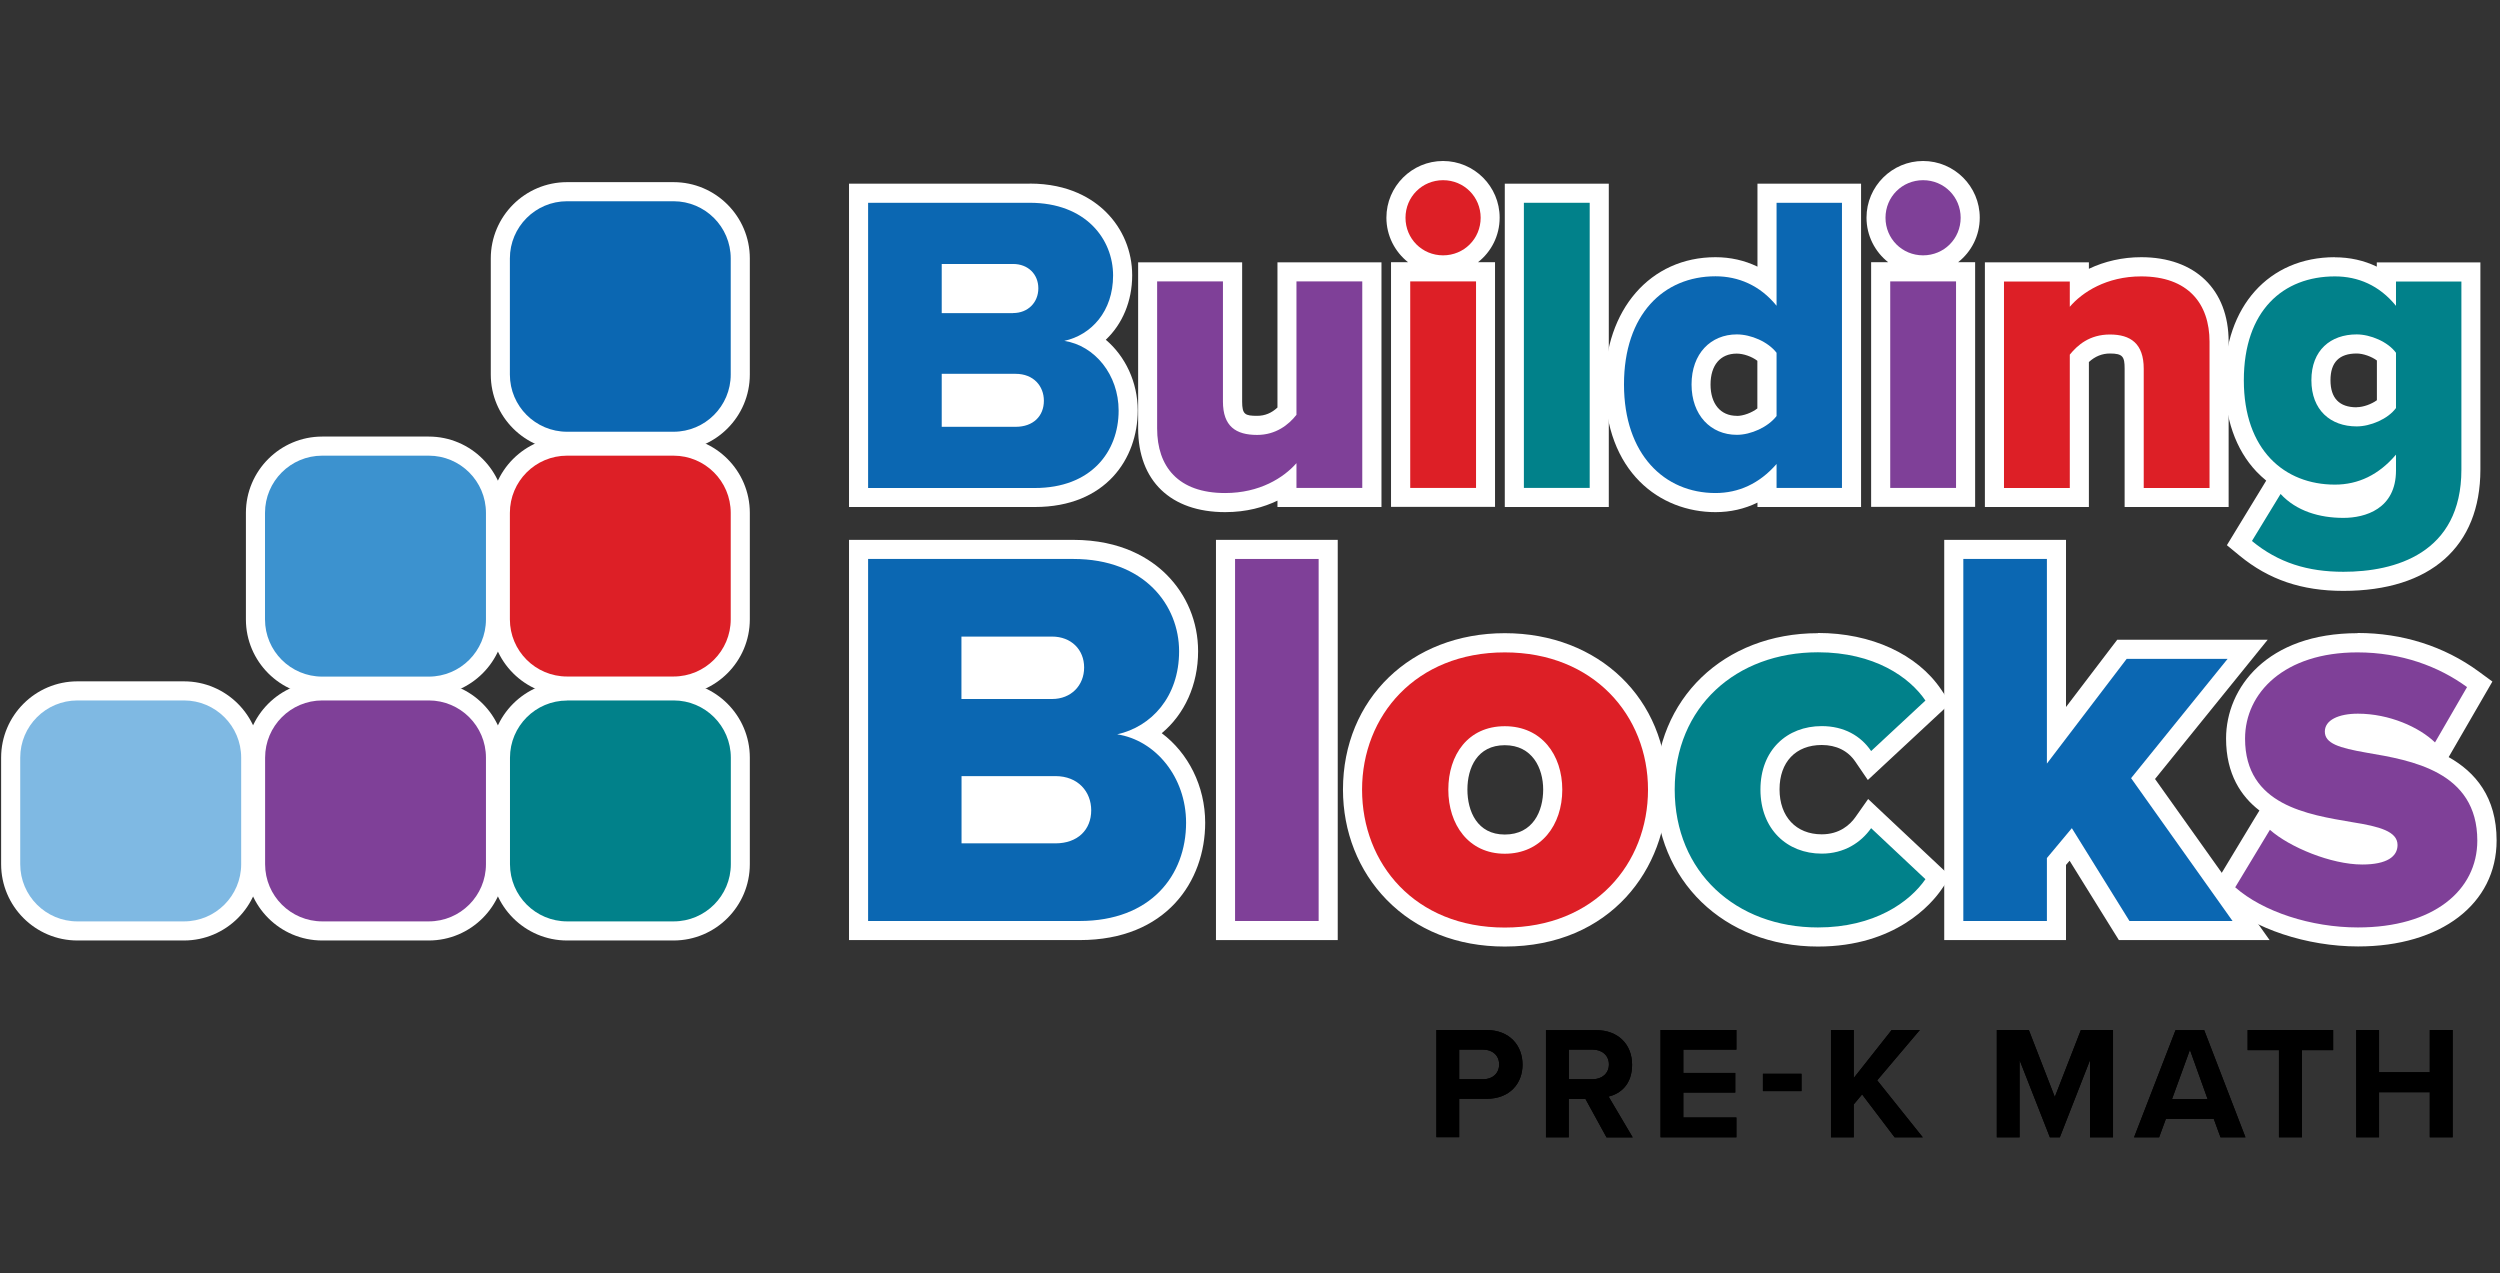
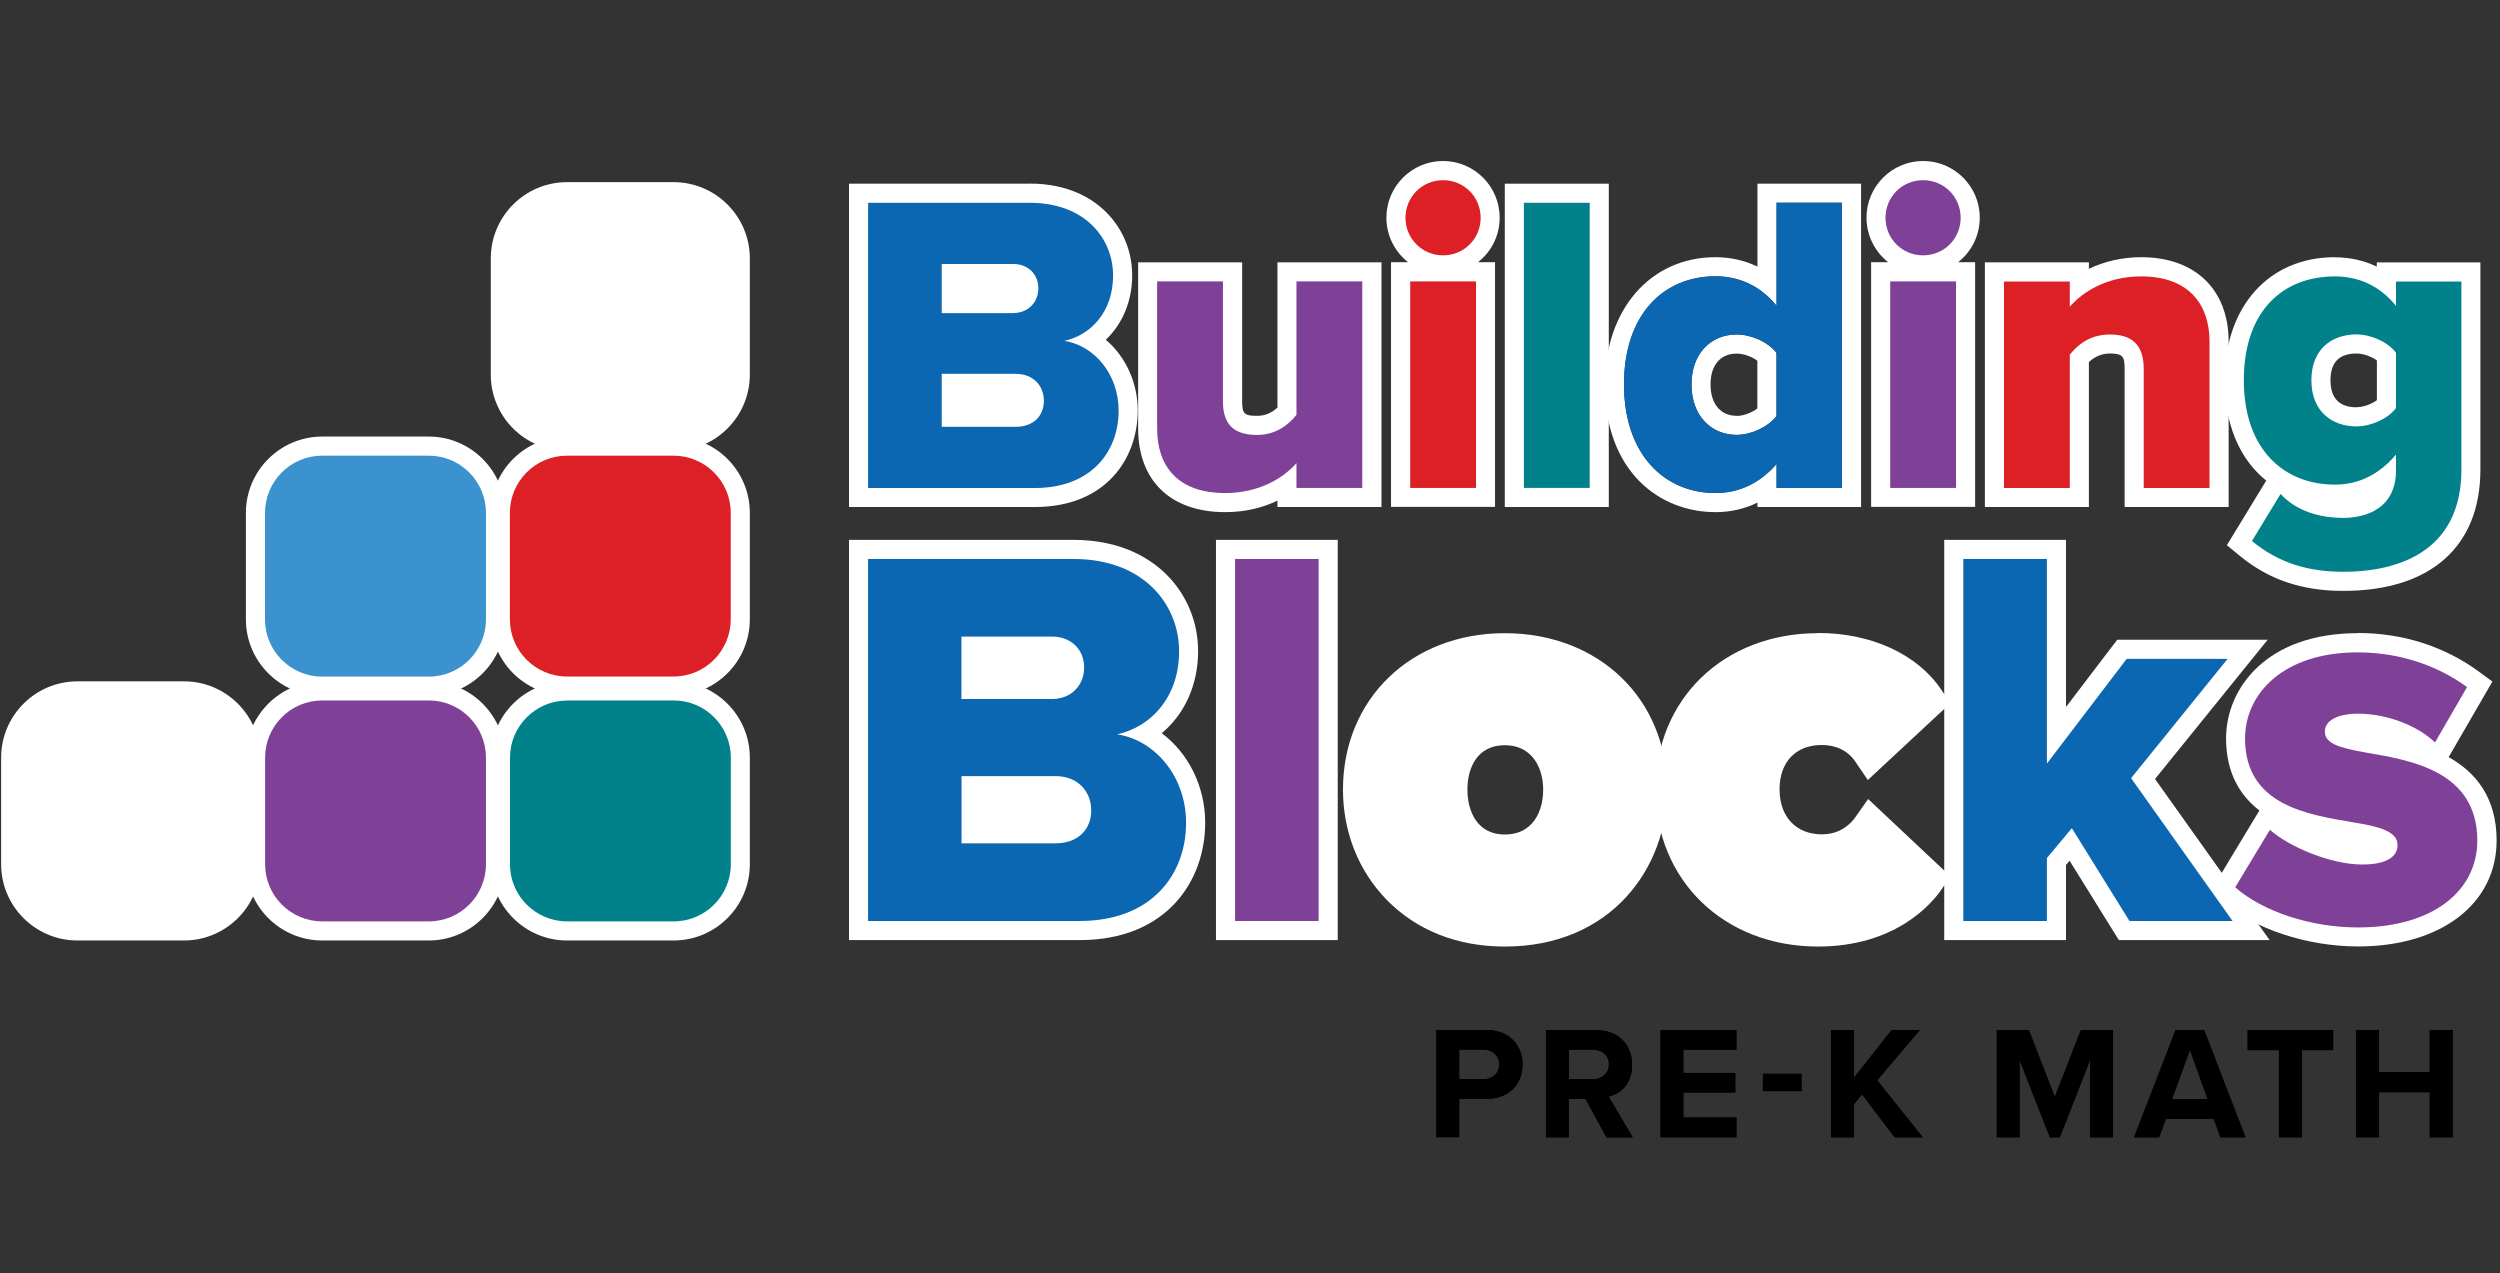
<svg xmlns="http://www.w3.org/2000/svg" id="Layer_1" viewBox="0 0 243.49 124">
  <rect x="0" y="0" width="243.49" height="124" fill="#333333" stroke="none" />
  <defs>
    <style>.cls-1{clip-path:url(#clippath);}.cls-2{fill:none;}.cls-2,.cls-3,.cls-4,.cls-5,.cls-6,.cls-7,.cls-8,.cls-9,.cls-10{stroke-width:0px;}.cls-3{fill:#3c92cf;}.cls-4{fill:#01818a;}.cls-5{fill:#7f4098;}.cls-11{clip-path:url(#clippath-4);}.cls-12{clip-path:url(#clippath-3);}.cls-6{fill:#000;}.cls-7{fill:#0b67b2;}.cls-8{fill:#7fb9e3;}.cls-9{fill:#dd1f26;}.cls-10{fill:#fff;}</style>
    <clipPath id="clippath">
      <rect class="cls-2" x="-26.57" width="310" height="124" />
    </clipPath>
    <clipPath id="clippath-1">
      <rect class="cls-2" x="-26.57" width="310" height="124" />
    </clipPath>
    <clipPath id="clippath-3">
      <rect class="cls-2" x="-26.57" width="310" height="124" />
    </clipPath>
    <clipPath id="clippath-4">
      <rect class="cls-2" x="-26.57" width="310" height="124" />
    </clipPath>
    <clipPath id="clippath-5">
      <rect class="cls-2" x="-86.42" y="306.17" width="1403.47" height="274.15" />
    </clipPath>
    <clipPath id="clippath-6">
      <rect class="cls-2" x="-84.18" y="-46.12" width="643.59" height="624.36" />
    </clipPath>
    <clipPath id="clippath-7">
      <rect class="cls-2" x="-84.18" y="-46.12" width="643.59" height="624.36" />
    </clipPath>
  </defs>
  <g class="cls-1">
    <g class="cls-12">
      <path class="cls-10" d="M229.67,91.25c-4.78,0-9.71-1.63-12.56-4.14l-.58-.51,4.36-7.23.84.74c.25.22.54.45.88.67.22-.38.51-.74.88-1.07-2.86-1.04-5.74-3.09-5.74-7.79,0-5.5,4.88-9.33,11.87-9.33,5.25,0,9,1.94,11.23,3.56l.67.49-4.13,7.14-.86-.83c-.35-.34-.78-.66-1.28-.96-.25.4-.62.77-1.08,1.08,3.89.99,8.07,3.06,8.07,8.78s-5.05,9.39-12.56,9.39" />
      <path class="cls-10" d="M229.61,63.53c4.28,0,7.93,1.37,10.68,3.38l-3.12,5.39c-.63-.61-1.51-1.19-2.52-1.66,0,.05.01.1.01.15,0,1.26-1.82,2.3-4.22,2.5.02,0,.04,0,.06.01,4.33.74,10.78,1.8,10.78,8.56,0,4.86-4.28,8.46-11.63,8.46-4.55,0-9.25-1.53-11.94-3.91l3.38-5.6c.52.47,1.22.93,2.01,1.36.1-1.11,1.09-2.1,2.61-2.76-3.57-.87-7.04-2.59-7.04-7.48,0-4.49,3.86-8.4,10.94-8.4M229.61,61.67c-8.8,0-12.8,5.32-12.8,10.26,0,3.48,1.48,5.65,3.25,7.01l-.55.9-3.38,5.6-.8,1.33,1.16,1.03c3.01,2.66,8.19,4.38,13.18,4.38,8.07,0,13.49-4.15,13.49-10.32,0-4.23-2.07-6.66-4.67-8.12l.3-.52,3.12-5.39.84-1.45-1.35-.99c-3.35-2.45-7.42-3.74-11.77-3.74" />
      <path class="cls-10" d="M83.62,48.45v-29.63h16.67c6.22,0,9.05,4.15,9.05,8.01,0,2.69-1.21,5-3.18,6.31,2.23,1.33,3.72,3.94,3.72,6.85,0,4.21-2.81,8.47-9.09,8.47h-17.17Z" />
      <path class="cls-10" d="M100.29,19.75c5.5,0,8.12,3.58,8.12,7.08s-2.12,5.79-4.75,6.37c2.96.46,5.29,3.29,5.29,6.79,0,4.04-2.71,7.54-8.16,7.54h-16.24v-27.77h15.74ZM100.29,17.89h-17.6v31.49h18.1c6.92,0,10.02-4.72,10.02-9.4,0-2.76-1.21-5.28-3.11-6.89,1.61-1.52,2.57-3.75,2.57-6.27,0-2.35-.91-4.54-2.55-6.17-1.27-1.26-3.59-2.77-7.43-2.77" />
      <path class="cls-10" d="M119.32,48.95c-4.73,0-7.55-2.7-7.55-7.22v-15.25h8.27v12.63c0,1.71.63,2.32,2.4,2.32,1.36,0,2.31-.69,2.9-1.36v-13.59h8.27v21.97h-8.27v-1.3c-1.31.91-3.3,1.8-6.02,1.8" />
      <path class="cls-10" d="M132.69,27.41v20.11h-6.41v-2.42c-1.25,1.42-3.58,2.91-6.95,2.91-4.58,0-6.62-2.58-6.62-6.29v-14.32h6.41v11.7c0,2.41,1.25,3.25,3.33,3.25,1.83,0,3.08-1,3.83-1.96v-12.99h6.41ZM134.55,25.55h-10.13v14.14c-.57.54-1.23.81-1.97.81-1.19,0-1.47-.13-1.47-1.39v-13.56h-10.13v16.18c0,5.1,3.17,8.15,8.48,8.15,2.09,0,3.78-.49,5.09-1.12v.62h10.13v-23.83Z" />
      <path class="cls-10" d="M136.42,26.48h8.27v21.97h-8.27v-21.97ZM140.55,25.8c-2.53,0-4.59-2.06-4.59-4.59s2.06-4.59,4.59-4.59,4.59,2.06,4.59,4.59-2.06,4.59-4.59,4.59" />
      <path class="cls-10" d="M140.55,17.54c2.04,0,3.66,1.62,3.66,3.66s-1.62,3.66-3.66,3.66-3.66-1.62-3.66-3.66,1.62-3.66,3.66-3.66M143.76,47.52h-6.41v-20.11h6.41v20.11ZM140.55,15.68c-3.05,0-5.52,2.48-5.52,5.52,0,1.76.83,3.33,2.11,4.34h-1.66v23.83h10.13v-23.83h-1.66c1.29-1.01,2.11-2.58,2.11-4.34,0-3.05-2.48-5.52-5.52-5.52" />
      <rect class="cls-10" x="147.49" y="18.82" width="8.27" height="29.63" />
      <path class="cls-10" d="M154.83,47.52h-6.41v-27.77h6.41v27.77ZM156.69,17.89h-10.13v31.49h10.13v-31.49Z" />
-       <path class="cls-10" d="M167.07,48.95c-5.89,0-9.84-4.62-9.84-11.51s4.05-11.46,9.84-11.46c1.88,0,3.58.56,5.02,1.62v-8.79h8.23v29.63h-8.23v-1.14c-1.48,1.08-3.18,1.64-5.02,1.64M169.15,33.5c-2.12,0-3.48,1.55-3.48,3.94s1.4,3.98,3.48,3.98c1.02,0,2.25-.53,2.94-1.25v-5.47c-.68-.69-1.91-1.21-2.94-1.21" />
      <path class="cls-10" d="M179.4,19.75v27.77h-6.37v-2.33c-1.67,1.92-3.71,2.83-5.95,2.83-4.96,0-8.91-3.75-8.91-10.58s3.87-10.53,8.91-10.53c2.21,0,4.33.87,5.95,2.87v-10.04h6.37ZM169.15,42.36c1.37,0,3.04-.75,3.87-1.83v-6.16c-.83-1.08-2.5-1.79-3.87-1.79-2.54,0-4.41,1.87-4.41,4.87s1.87,4.91,4.41,4.91M181.26,17.89h-10.09v8.08c-1.25-.61-2.64-.92-4.09-.92-6.34,0-10.77,5.1-10.77,12.39,0,8.59,5.41,12.44,10.77,12.44,1.45,0,2.83-.31,4.09-.93v.43h10.09v-31.49ZM169.15,40.5c-1.58,0-2.55-1.17-2.55-3.05s.95-3.01,2.55-3.01c.66,0,1.48.29,2.01.7v4.64c-.54.42-1.36.73-2.01.73" />
      <path class="cls-10" d="M183.17,26.48h8.27v21.97h-8.27v-21.97ZM187.31,25.8c-2.53,0-4.59-2.06-4.59-4.59s2.06-4.59,4.59-4.59,4.59,2.06,4.59,4.59-2.06,4.59-4.59,4.59" />
      <path class="cls-10" d="M187.31,17.54c2.04,0,3.66,1.62,3.66,3.66s-1.62,3.66-3.66,3.66-3.66-1.62-3.66-3.66,1.62-3.66,3.66-3.66M190.52,47.52h-6.41v-20.11h6.41v20.11ZM187.31,15.68c-3.05,0-5.52,2.48-5.52,5.52,0,1.76.83,3.33,2.11,4.34h-1.66v23.83h10.13v-23.83h-1.66c1.29-1.01,2.11-2.58,2.11-4.34,0-3.05-2.48-5.52-5.52-5.52" />
      <path class="cls-10" d="M207.86,48.45v-12.55c0-1.73-.66-2.4-2.36-2.4-1.15,0-2.15.46-2.98,1.37v13.58h-8.27v-21.97h8.27v1.33c1.29-.9,3.29-1.83,6.02-1.83,4.75,0,7.59,2.73,7.59,7.3v15.17h-8.27Z" />
      <path class="cls-10" d="M208.54,26.91c4.58,0,6.66,2.66,6.66,6.37v14.24h-6.41v-11.62c0-2.46-1.29-3.33-3.29-3.33s-3.16,1.04-3.91,1.96v12.99h-6.41v-20.11h6.41v2.46c1.21-1.42,3.58-2.96,6.95-2.96M208.54,25.05c-1.81,0-3.56.4-5.09,1.13v-.63h-10.13v23.83h10.13v-14.12c.6-.55,1.28-.83,2.05-.83,1.25,0,1.43.31,1.43,1.47v13.48h10.13v-16.1c0-5.08-3.26-8.23-8.52-8.23" />
      <path class="cls-10" d="M228.24,56.61c-3.82,0-6.84-1.02-9.5-3.21l-.62-.51,3.85-6.32c-2.75-1.83-4.35-5.19-4.35-9.54,0-6.71,3.85-11.05,9.8-11.05,1.88,0,3.58.56,5.03,1.62v-1.12h8.23v19.25c0,6.91-4.53,10.88-12.42,10.88M222.8,47.47c1.55,1.68,3.82,2.03,5.44,2.03,1.45,0,3.82-.41,4.15-3.04-1.47,1.1-3.14,1.65-4.99,1.65-2.09,0-3.93-.54-5.42-1.53l.82.88ZM229.53,33.5c-2.21,0-3.48,1.28-3.48,3.53s1.27,3.57,3.48,3.57c1.02,0,2.26-.52,2.9-1.2v-4.7c-.64-.68-1.88-1.2-2.9-1.2" />
      <path class="cls-10" d="M227.4,26.91c2.25,0,4.33.87,5.95,2.87v-2.37h6.37v18.32c0,8.2-6.5,9.95-11.49,9.95-3.46,0-6.33-.87-8.91-3l2.79-4.58c1.54,1.67,3.79,2.33,6.12,2.33,2.12,0,5.12-.87,5.12-4.62v-1.54c-1.67,1.96-3.66,2.92-5.95,2.92-4.91,0-8.87-3.37-8.87-10.16s3.83-10.12,8.87-10.12M229.53,41.53c1.33,0,3.04-.71,3.83-1.79v-5.37c-.79-1.08-2.5-1.79-3.83-1.79-2.54,0-4.41,1.54-4.41,4.46s1.87,4.5,4.41,4.5M227.4,25.05c-6.42,0-10.73,4.81-10.73,11.98,0,3.68,1.07,6.76,3.1,8.9.3.31.62.61.95.88l-.2.33-2.79,4.58-.84,1.38,1.25,1.03c2.84,2.33,6.04,3.42,10.09,3.42,8.49,0,13.35-4.31,13.35-11.81v-20.18h-10.09v.41c-1.24-.6-2.62-.91-4.09-.91M229.53,39.67c-1.69,0-2.55-.89-2.55-2.64s.86-2.6,2.55-2.6c.64,0,1.46.3,1.97.68v3.87c-.52.38-1.33.68-1.97.68" />
      <path class="cls-10" d="M83.62,90.63v-37.12h20.91c7.72,0,11.24,5.14,11.24,9.92,0,3.49-1.64,6.45-4.28,8.02,2.95,1.57,4.96,4.92,4.96,8.68,0,7.25-5.67,10.5-11.29,10.5h-21.54Z" />
      <path class="cls-10" d="M104.53,54.44c6.98,0,10.31,4.55,10.31,8.99s-2.7,7.35-6.03,8.09c3.75.58,6.71,4.18,6.71,8.61,0,5.13-3.44,9.57-10.36,9.57h-20.61v-35.26h19.98ZM104.53,52.58h-21.84v38.98h22.47c8.44,0,12.22-5.74,12.22-11.43,0-3.57-1.66-6.8-4.23-8.72,2.21-1.84,3.54-4.7,3.54-7.98,0-2.85-1.1-5.5-3.09-7.48-1.55-1.54-4.38-3.37-9.08-3.37" />
      <rect class="cls-10" x="119.36" y="53.51" width="10" height="37.12" />
      <path class="cls-10" d="M128.43,89.7h-8.14v-35.26h8.14v35.26ZM130.29,52.58h-11.86v38.98h11.86v-38.98Z" />
      <path class="cls-10" d="M146.56,91.26c-9.74,0-14.83-7.22-14.83-14.36,0-8.29,6.24-14.3,14.83-14.3,7.4,0,14.88,4.91,14.88,14.3s-7.49,14.36-14.88,14.36M146.56,71.65c-3.37,0-4.57,2.83-4.57,5.25s1.2,5.31,4.57,5.31,4.67-2.86,4.67-5.31c0-2.62-1.44-5.25-4.67-5.25" />
      <path class="cls-10" d="M146.56,63.53c8.77,0,13.95,6.18,13.95,13.37s-5.18,13.43-13.95,13.43-13.9-6.24-13.9-13.43,5.23-13.37,13.9-13.37M146.56,83.14c3.59,0,5.6-2.8,5.6-6.24s-2.01-6.18-5.6-6.18-5.5,2.8-5.5,6.18,1.96,6.24,5.5,6.24M146.56,61.67c-9.13,0-15.76,6.41-15.76,15.23,0,4.1,1.5,7.9,4.23,10.71,2.92,3,6.9,4.58,11.53,4.58,10.38,0,15.81-7.69,15.81-15.29,0-8.83-6.65-15.23-15.81-15.23M146.56,81.28c-2.68,0-3.64-2.26-3.64-4.38s.96-4.32,3.64-4.32,3.74,2.23,3.74,4.32-.98,4.38-3.74,4.38" />
      <path class="cls-10" d="M177.06,91.26c-8.62,0-14.88-6.04-14.88-14.36s6.26-14.3,14.88-14.3c7.22,0,10.43,3.91,11.24,5.11l.45.66-6.66,6.2-.61-.9c-.9-1.32-2.3-2.02-4.04-2.02-3.06,0-5.04,2.06-5.04,5.25s2.03,5.31,5.04,5.31c2.24,0,3.5-1.31,4.05-2.09l.62-.88,6.65,6.25-.46.66c-.83,1.2-4.08,5.11-11.23,5.11" />
      <path class="cls-10" d="M177.06,63.53c5.5,0,8.93,2.43,10.47,4.7l-5.29,4.92c-1-1.48-2.64-2.43-4.81-2.43-3.38,0-5.97,2.33-5.97,6.18s2.59,6.24,5.97,6.24c2.17,0,3.81-1.06,4.81-2.48l5.29,4.97c-1.53,2.22-4.97,4.7-10.47,4.7-7.98,0-13.95-5.39-13.95-13.43s5.97-13.37,13.95-13.37M177.06,61.67c-9.16,0-15.81,6.41-15.81,15.23s6.65,15.29,15.81,15.29c7.6,0,11.1-4.22,12-5.51l.91-1.32-1.17-1.1-5.29-4.97-1.56-1.47-1.23,1.75c-.54.77-1.56,1.69-3.29,1.69-2.5,0-4.11-1.72-4.11-4.38s1.58-4.32,4.11-4.32c1.42,0,2.55.56,3.27,1.62l1.22,1.79,1.59-1.48,5.29-4.92,1.16-1.08-.89-1.32c-2.33-3.46-6.82-5.52-12.01-5.52" />
      <polygon class="cls-10" points="206.88 90.63 201.68 82.24 200.29 83.9 200.29 90.63 190.29 90.63 190.29 53.51 200.29 53.51 200.29 71.61 206.67 63.24 218.91 63.24 208.72 75.83 219.24 90.63 206.88 90.63" />
      <path class="cls-10" d="M199.36,54.44v19.93l7.77-10.2h9.83l-9.41,11.63,9.88,13.9h-10.04l-5.6-9.04-2.43,2.91v6.13h-8.14v-35.26h8.14ZM201.22,52.58h-11.86v38.98h11.86v-7.32l.35-.41,4.25,6.85.55.88h14.68l-2.09-2.94-9.07-12.75,8.52-10.53,2.45-3.03h-14.65l-.56.73-4.43,5.82v-16.28Z" />
      <path class="cls-10" d="M7.54,67.29h10.38c3.59,0,6.5,2.91,6.5,6.5v10.38c0,3.58-2.91,6.5-6.5,6.5H7.54c-3.59,0-6.5-2.91-6.5-6.5v-10.38c0-3.58,2.91-6.5,6.5-6.5Z" />
      <path class="cls-10" d="M17.91,68.22c3.07,0,5.57,2.49,5.57,5.57v10.38c0,3.07-2.49,5.57-5.57,5.57H7.54c-3.07,0-5.57-2.49-5.57-5.57v-10.38c0-3.07,2.49-5.57,5.57-5.57h10.38ZM17.91,66.36H7.54c-4.09,0-7.43,3.33-7.43,7.43v10.38c0,4.09,3.33,7.43,7.43,7.43h10.38c4.09,0,7.43-3.33,7.43-7.43v-10.38c0-4.09-3.33-7.43-7.43-7.43" />
      <path class="cls-10" d="M31.38,67.29h10.37c3.59,0,6.5,2.91,6.5,6.5v10.38c0,3.59-2.91,6.5-6.5,6.5h-10.38c-3.59,0-6.5-2.91-6.5-6.5v-10.38c0-3.59,2.91-6.5,6.5-6.5Z" />
      <path class="cls-10" d="M41.76,68.22c3.07,0,5.57,2.49,5.57,5.57v10.38c0,3.07-2.49,5.57-5.57,5.57h-10.38c-3.07,0-5.57-2.49-5.57-5.57v-10.38c0-3.07,2.49-5.57,5.57-5.57h10.38ZM41.76,66.36h-10.38c-4.1,0-7.43,3.33-7.43,7.43v10.38c0,4.09,3.33,7.43,7.43,7.43h10.38c4.09,0,7.43-3.33,7.43-7.43v-10.38c0-4.1-3.33-7.43-7.43-7.43" />
      <path class="cls-10" d="M55.23,67.29h10.37c3.59,0,6.5,2.91,6.5,6.5v10.37c0,3.59-2.91,6.5-6.5,6.5h-10.38c-3.59,0-6.5-2.91-6.5-6.5v-10.38c0-3.59,2.91-6.5,6.5-6.5Z" />
      <path class="cls-10" d="M65.6,68.22c3.07,0,5.57,2.49,5.57,5.57v10.38c0,3.07-2.49,5.57-5.57,5.57h-10.37c-3.07,0-5.57-2.49-5.57-5.57v-10.38c0-3.07,2.49-5.57,5.57-5.57h10.37ZM65.6,66.36h-10.37c-4.1,0-7.43,3.33-7.43,7.43v10.38c0,4.09,3.33,7.43,7.43,7.43h10.37c4.1,0,7.43-3.33,7.43-7.43v-10.38c0-4.1-3.33-7.43-7.43-7.43" />
      <path class="cls-10" d="M31.38,43.45h10.38c3.58,0,6.5,2.91,6.5,6.5v10.38c0,3.58-2.91,6.5-6.5,6.5h-10.38c-3.59,0-6.5-2.91-6.5-6.5v-10.38c0-3.58,2.91-6.5,6.5-6.5Z" />
      <path class="cls-10" d="M41.76,44.38c3.07,0,5.57,2.49,5.57,5.57v10.38c0,3.07-2.49,5.57-5.57,5.57h-10.38c-3.07,0-5.57-2.49-5.57-5.57v-10.38c0-3.07,2.49-5.57,5.57-5.57h10.38ZM41.76,42.52h-10.38c-4.09,0-7.43,3.33-7.43,7.43v10.38c0,4.09,3.33,7.43,7.43,7.43h10.38c4.09,0,7.43-3.33,7.43-7.43v-10.38c0-4.09-3.33-7.43-7.43-7.43" />
      <path class="cls-10" d="M55.23,43.45h10.37c3.59,0,6.5,2.91,6.5,6.5v10.38c0,3.59-2.91,6.5-6.5,6.5h-10.37c-3.59,0-6.5-2.91-6.5-6.5v-10.37c0-3.59,2.91-6.5,6.5-6.5Z" />
      <path class="cls-10" d="M65.6,44.38c3.07,0,5.57,2.49,5.57,5.57v10.37c0,3.07-2.49,5.57-5.57,5.57h-10.37c-3.07,0-5.57-2.49-5.57-5.57v-10.37c0-3.07,2.49-5.57,5.57-5.57h10.37ZM65.6,42.52h-10.37c-4.1,0-7.43,3.33-7.43,7.43v10.37c0,4.1,3.33,7.43,7.43,7.43h10.37c4.1,0,7.43-3.33,7.43-7.43v-10.37c0-4.1-3.33-7.43-7.43-7.43" />
      <path class="cls-10" d="M55.23,18.67h10.37c3.59,0,6.5,2.91,6.5,6.5v11.31c0,3.59-2.91,6.5-6.5,6.5h-10.37c-3.59,0-6.5-2.91-6.5-6.5v-11.31c0-3.59,2.91-6.5,6.5-6.5Z" />
      <path class="cls-10" d="M65.6,19.6c3.07,0,5.57,2.49,5.57,5.57v11.31c0,3.07-2.49,5.57-5.57,5.57h-10.37c-3.07,0-5.57-2.49-5.57-5.57v-11.31c0-3.07,2.49-5.57,5.57-5.57h10.37ZM65.6,17.74h-10.37c-4.1,0-7.43,3.33-7.43,7.43v11.31c0,4.1,3.33,7.43,7.43,7.43h10.37c4.1,0,7.43-3.33,7.43-7.43v-11.31c0-4.1-3.33-7.43-7.43-7.43" />
      <path class="cls-6" d="M139.9,100.32h4.88c2.27,0,3.51,1.53,3.51,3.37s-1.25,3.33-3.51,3.33h-2.66v3.74h-2.22v-10.44ZM144.48,102.23h-2.36v2.88h2.36c.88,0,1.53-.56,1.53-1.44s-.66-1.44-1.53-1.44" />
      <path class="cls-6" d="M154.42,107.03h-1.63v3.74h-2.22v-10.44h4.88c2.18,0,3.51,1.42,3.51,3.37s-1.16,2.83-2.29,3.1l2.35,3.98h-2.55l-2.05-3.74ZM155.13,102.23h-2.33v2.88h2.33c.89,0,1.57-.56,1.57-1.44s-.67-1.44-1.57-1.44" />
      <path class="cls-6" d="M161.73,110.77h7.39v-1.93h-5.17v-2.43h5.06v-1.91h-5.06v-2.27h5.17v-1.91h-7.39v10.44ZM171.7,106.27h3.76v-1.69h-3.76v1.69Z" />
      <polygon class="cls-6" points="181.36 106.59 180.55 107.56 180.55 110.77 178.33 110.77 178.33 100.32 180.55 100.32 180.55 104.99 184.24 100.32 186.98 100.32 182.83 105.22 187.27 110.77 184.53 110.77 181.36 106.59" />
      <polygon class="cls-6" points="203.56 103.25 200.62 110.77 199.65 110.77 196.7 103.25 196.7 110.77 194.48 110.77 194.48 100.32 197.6 100.32 200.13 106.84 202.67 100.32 205.8 100.32 205.8 110.77 203.56 110.77 203.56 103.25" />
      <path class="cls-6" d="M215.62,108.97h-4.67l-.66,1.8h-2.44l4.04-10.44h2.79l4.02,10.44h-2.43l-.66-1.8ZM211.55,107.04h3.46l-1.72-4.79-1.74,4.79Z" />
      <polygon class="cls-6" points="221.96 102.28 218.91 102.28 218.91 100.32 227.24 100.32 227.24 102.28 224.2 102.28 224.2 110.77 221.96 110.77 221.96 102.28" />
      <polygon class="cls-6" points="236.65 106.38 231.71 106.38 231.71 110.77 229.49 110.77 229.49 100.32 231.71 100.32 231.71 104.43 236.65 104.43 236.65 100.32 238.88 100.32 238.88 110.77 236.65 110.77 236.65 106.38" />
    </g>
    <g class="cls-11">
      <path class="cls-7" d="M84.55,19.75h15.74c5.5,0,8.12,3.58,8.12,7.08s-2.12,5.79-4.75,6.37c2.96.46,5.29,3.29,5.29,6.79,0,4.04-2.71,7.54-8.16,7.54h-16.24v-27.77ZM98.67,30.49c1.46,0,2.46-1.04,2.46-2.41s-1-2.37-2.46-2.37h-6.95v4.79h6.95ZM98.92,41.57c1.71,0,2.75-1.04,2.75-2.54,0-1.42-1-2.62-2.75-2.62h-7.2v5.16h7.2Z" />
      <path class="cls-5" d="M126.27,45.11c-1.25,1.42-3.58,2.91-6.95,2.91-4.58,0-6.62-2.58-6.62-6.29v-14.32h6.41v11.7c0,2.41,1.25,3.25,3.33,3.25,1.83,0,3.08-1,3.83-1.96v-12.99h6.41v20.11h-6.41v-2.42Z" />
      <path class="cls-9" d="M136.89,21.21c0-2.04,1.62-3.66,3.66-3.66s3.66,1.62,3.66,3.66-1.62,3.66-3.66,3.66-3.66-1.62-3.66-3.66M137.35,27.41h6.41v20.11h-6.41v-20.11Z" />
      <rect class="cls-4" x="148.42" y="19.75" width="6.41" height="27.77" />
      <path class="cls-7" d="M173.03,45.19c-1.67,1.92-3.71,2.83-5.95,2.83-4.96,0-8.91-3.75-8.91-10.58s3.87-10.53,8.91-10.53c2.21,0,4.33.87,5.95,2.87v-10.03h6.37v27.77h-6.37v-2.33ZM173.03,34.36c-.83-1.08-2.5-1.79-3.87-1.79-2.54,0-4.41,1.87-4.41,4.87s1.87,4.91,4.41,4.91c1.37,0,3.04-.75,3.87-1.83v-6.16Z" />
      <path class="cls-5" d="M183.64,21.21c0-2.04,1.62-3.66,3.66-3.66s3.66,1.62,3.66,3.66-1.62,3.66-3.66,3.66-3.66-1.62-3.66-3.66M184.1,27.41h6.41v20.11h-6.41v-20.11Z" />
      <path class="cls-9" d="M208.79,35.91c0-2.46-1.29-3.33-3.29-3.33s-3.16,1.04-3.91,1.96v12.99h-6.41v-20.11h6.41v2.46c1.21-1.42,3.58-2.96,6.95-2.96,4.58,0,6.66,2.66,6.66,6.37v14.24h-6.41v-11.62Z" />
      <path class="cls-4" d="M222.12,48.11c1.54,1.67,3.79,2.33,6.12,2.33,2.12,0,5.12-.87,5.12-4.62v-1.54c-1.67,1.96-3.66,2.92-5.95,2.92-4.91,0-8.87-3.37-8.87-10.16s3.83-10.12,8.87-10.12c2.25,0,4.33.87,5.95,2.87v-2.37h6.37v18.32c0,8.2-6.5,9.95-11.49,9.95-3.46,0-6.33-.87-8.91-3l2.79-4.58ZM233.36,34.36c-.79-1.08-2.5-1.79-3.83-1.79-2.54,0-4.41,1.54-4.41,4.46s1.87,4.5,4.41,4.5c1.33,0,3.04-.71,3.83-1.79v-5.37Z" />
      <path class="cls-7" d="M84.55,54.44h19.98c6.98,0,10.31,4.55,10.31,8.99s-2.7,7.35-6.03,8.09c3.75.58,6.71,4.18,6.71,8.61,0,5.13-3.44,9.57-10.36,9.57h-20.61v-35.26ZM102.47,68.08c1.85,0,3.12-1.32,3.12-3.07s-1.27-3.01-3.12-3.01h-8.83v6.08h8.83ZM102.79,82.14c2.17,0,3.49-1.32,3.49-3.22,0-1.8-1.27-3.33-3.49-3.33h-9.14v6.55h9.14Z" />
      <rect class="cls-5" x="120.29" y="54.44" width="8.14" height="35.26" />
-       <path class="cls-9" d="M132.66,76.91c0-7.19,5.23-13.37,13.9-13.37s13.95,6.18,13.95,13.37-5.18,13.43-13.95,13.43-13.9-6.24-13.9-13.43M152.16,76.91c0-3.38-2.01-6.18-5.6-6.18s-5.5,2.8-5.5,6.18,1.96,6.24,5.5,6.24,5.6-2.8,5.6-6.24" />
-       <path class="cls-4" d="M177.06,63.53c5.5,0,8.93,2.43,10.47,4.7l-5.29,4.92c-1-1.48-2.64-2.43-4.81-2.43-3.38,0-5.97,2.33-5.97,6.18s2.59,6.24,5.97,6.24c2.17,0,3.81-1.06,4.81-2.48l5.29,4.97c-1.53,2.22-4.97,4.7-10.47,4.7-7.98,0-13.95-5.39-13.95-13.43s5.97-13.37,13.95-13.37" />
      <polygon class="cls-7" points="201.79 80.66 199.36 83.57 199.36 89.7 191.22 89.7 191.22 54.44 199.36 54.44 199.36 74.37 207.13 64.17 216.96 64.17 207.56 75.79 217.44 89.7 207.4 89.7 201.79 80.66" />
      <path class="cls-5" d="M221.08,80.82c1.9,1.69,5.97,3.38,8.99,3.38,2.43,0,3.44-.79,3.44-1.9,0-1.32-1.74-1.8-4.39-2.22-4.33-.74-10.46-1.64-10.46-8.14,0-4.49,3.86-8.4,10.94-8.4,4.28,0,7.93,1.37,10.68,3.38l-3.12,5.39c-1.53-1.48-4.44-2.8-7.51-2.8-1.9,0-3.22.63-3.22,1.74,0,1.16,1.37,1.59,4.07,2.06,4.33.74,10.78,1.8,10.78,8.56,0,4.86-4.28,8.46-11.63,8.46-4.55,0-9.25-1.53-11.95-3.91l3.38-5.6Z" />
      <path class="cls-6" d="M139.9,100.32h4.88c2.27,0,3.51,1.53,3.51,3.37s-1.25,3.33-3.51,3.33h-2.66v3.74h-2.22v-10.44ZM144.48,102.23h-2.36v2.88h2.36c.88,0,1.53-.56,1.53-1.44s-.66-1.44-1.53-1.44" />
      <path class="cls-6" d="M154.42,107.03h-1.63v3.74h-2.22v-10.44h4.88c2.18,0,3.51,1.42,3.51,3.37s-1.16,2.83-2.29,3.1l2.35,3.98h-2.55l-2.05-3.74ZM155.13,102.23h-2.33v2.88h2.33c.89,0,1.57-.56,1.57-1.44s-.67-1.44-1.57-1.44" />
      <path class="cls-6" d="M161.73,110.77h7.39v-1.93h-5.17v-2.43h5.06v-1.91h-5.06v-2.27h5.17v-1.91h-7.39v10.44ZM171.7,106.27h3.76v-1.69h-3.76v1.69Z" />
      <polygon class="cls-6" points="181.36 106.59 180.55 107.56 180.55 110.77 178.33 110.77 178.33 100.32 180.55 100.32 180.55 104.99 184.24 100.32 186.98 100.32 182.83 105.22 187.27 110.77 184.53 110.77 181.36 106.59" />
      <polygon class="cls-6" points="203.56 103.25 200.62 110.77 199.65 110.77 196.7 103.25 196.7 110.77 194.48 110.77 194.48 100.32 197.6 100.32 200.13 106.84 202.67 100.32 205.8 100.32 205.8 110.77 203.56 110.77 203.56 103.25" />
      <path class="cls-6" d="M215.62,108.97h-4.67l-.66,1.8h-2.44l4.04-10.44h2.79l4.02,10.44h-2.43l-.66-1.8ZM211.55,107.04h3.46l-1.72-4.79-1.74,4.79Z" />
      <polygon class="cls-6" points="221.96 102.28 218.91 102.28 218.91 100.32 227.24 100.32 227.24 102.28 224.2 102.28 224.2 110.77 221.96 110.77 221.96 102.28" />
      <polygon class="cls-6" points="236.65 106.38 231.71 106.38 231.71 110.77 229.49 110.77 229.49 100.32 231.71 100.32 231.71 104.43 236.65 104.43 236.65 100.32 238.88 100.32 238.88 110.77 236.65 110.77 236.65 106.38" />
-       <path class="cls-8" d="M7.54,68.22h10.38c3.07,0,5.57,2.49,5.57,5.57v10.38c0,3.07-2.49,5.57-5.57,5.57H7.54c-3.07,0-5.57-2.49-5.57-5.57v-10.38c0-3.07,2.49-5.57,5.57-5.57Z" />
      <path class="cls-5" d="M31.38,68.22h10.38c3.07,0,5.57,2.49,5.57,5.57v10.38c0,3.07-2.49,5.57-5.57,5.57h-10.37c-3.07,0-5.57-2.49-5.57-5.57v-10.38c0-3.07,2.49-5.57,5.57-5.57Z" />
      <path class="cls-4" d="M55.23,68.22h10.38c3.07,0,5.57,2.49,5.57,5.57v10.38c0,3.07-2.49,5.57-5.57,5.57h-10.37c-3.07,0-5.57-2.49-5.57-5.57v-10.37c0-3.07,2.49-5.57,5.57-5.57Z" />
      <path class="cls-3" d="M31.38,44.38h10.38c3.07,0,5.57,2.49,5.57,5.57v10.38c0,3.07-2.49,5.57-5.57,5.57h-10.38c-3.07,0-5.57-2.49-5.57-5.57v-10.38c0-3.07,2.49-5.57,5.57-5.57Z" />
      <path class="cls-9" d="M55.23,44.38h10.37c3.07,0,5.57,2.49,5.57,5.57v10.37c0,3.07-2.49,5.57-5.57,5.57h-10.37c-3.07,0-5.57-2.49-5.57-5.57v-10.37c0-3.07,2.49-5.57,5.57-5.57Z" />
-       <path class="cls-7" d="M55.23,19.6h10.37c3.07,0,5.57,2.49,5.57,5.57v11.31c0,3.07-2.49,5.57-5.57,5.57h-10.37c-3.07,0-5.57-2.49-5.57-5.57v-11.31c0-3.07,2.49-5.57,5.57-5.57Z" />
    </g>
  </g>
</svg>